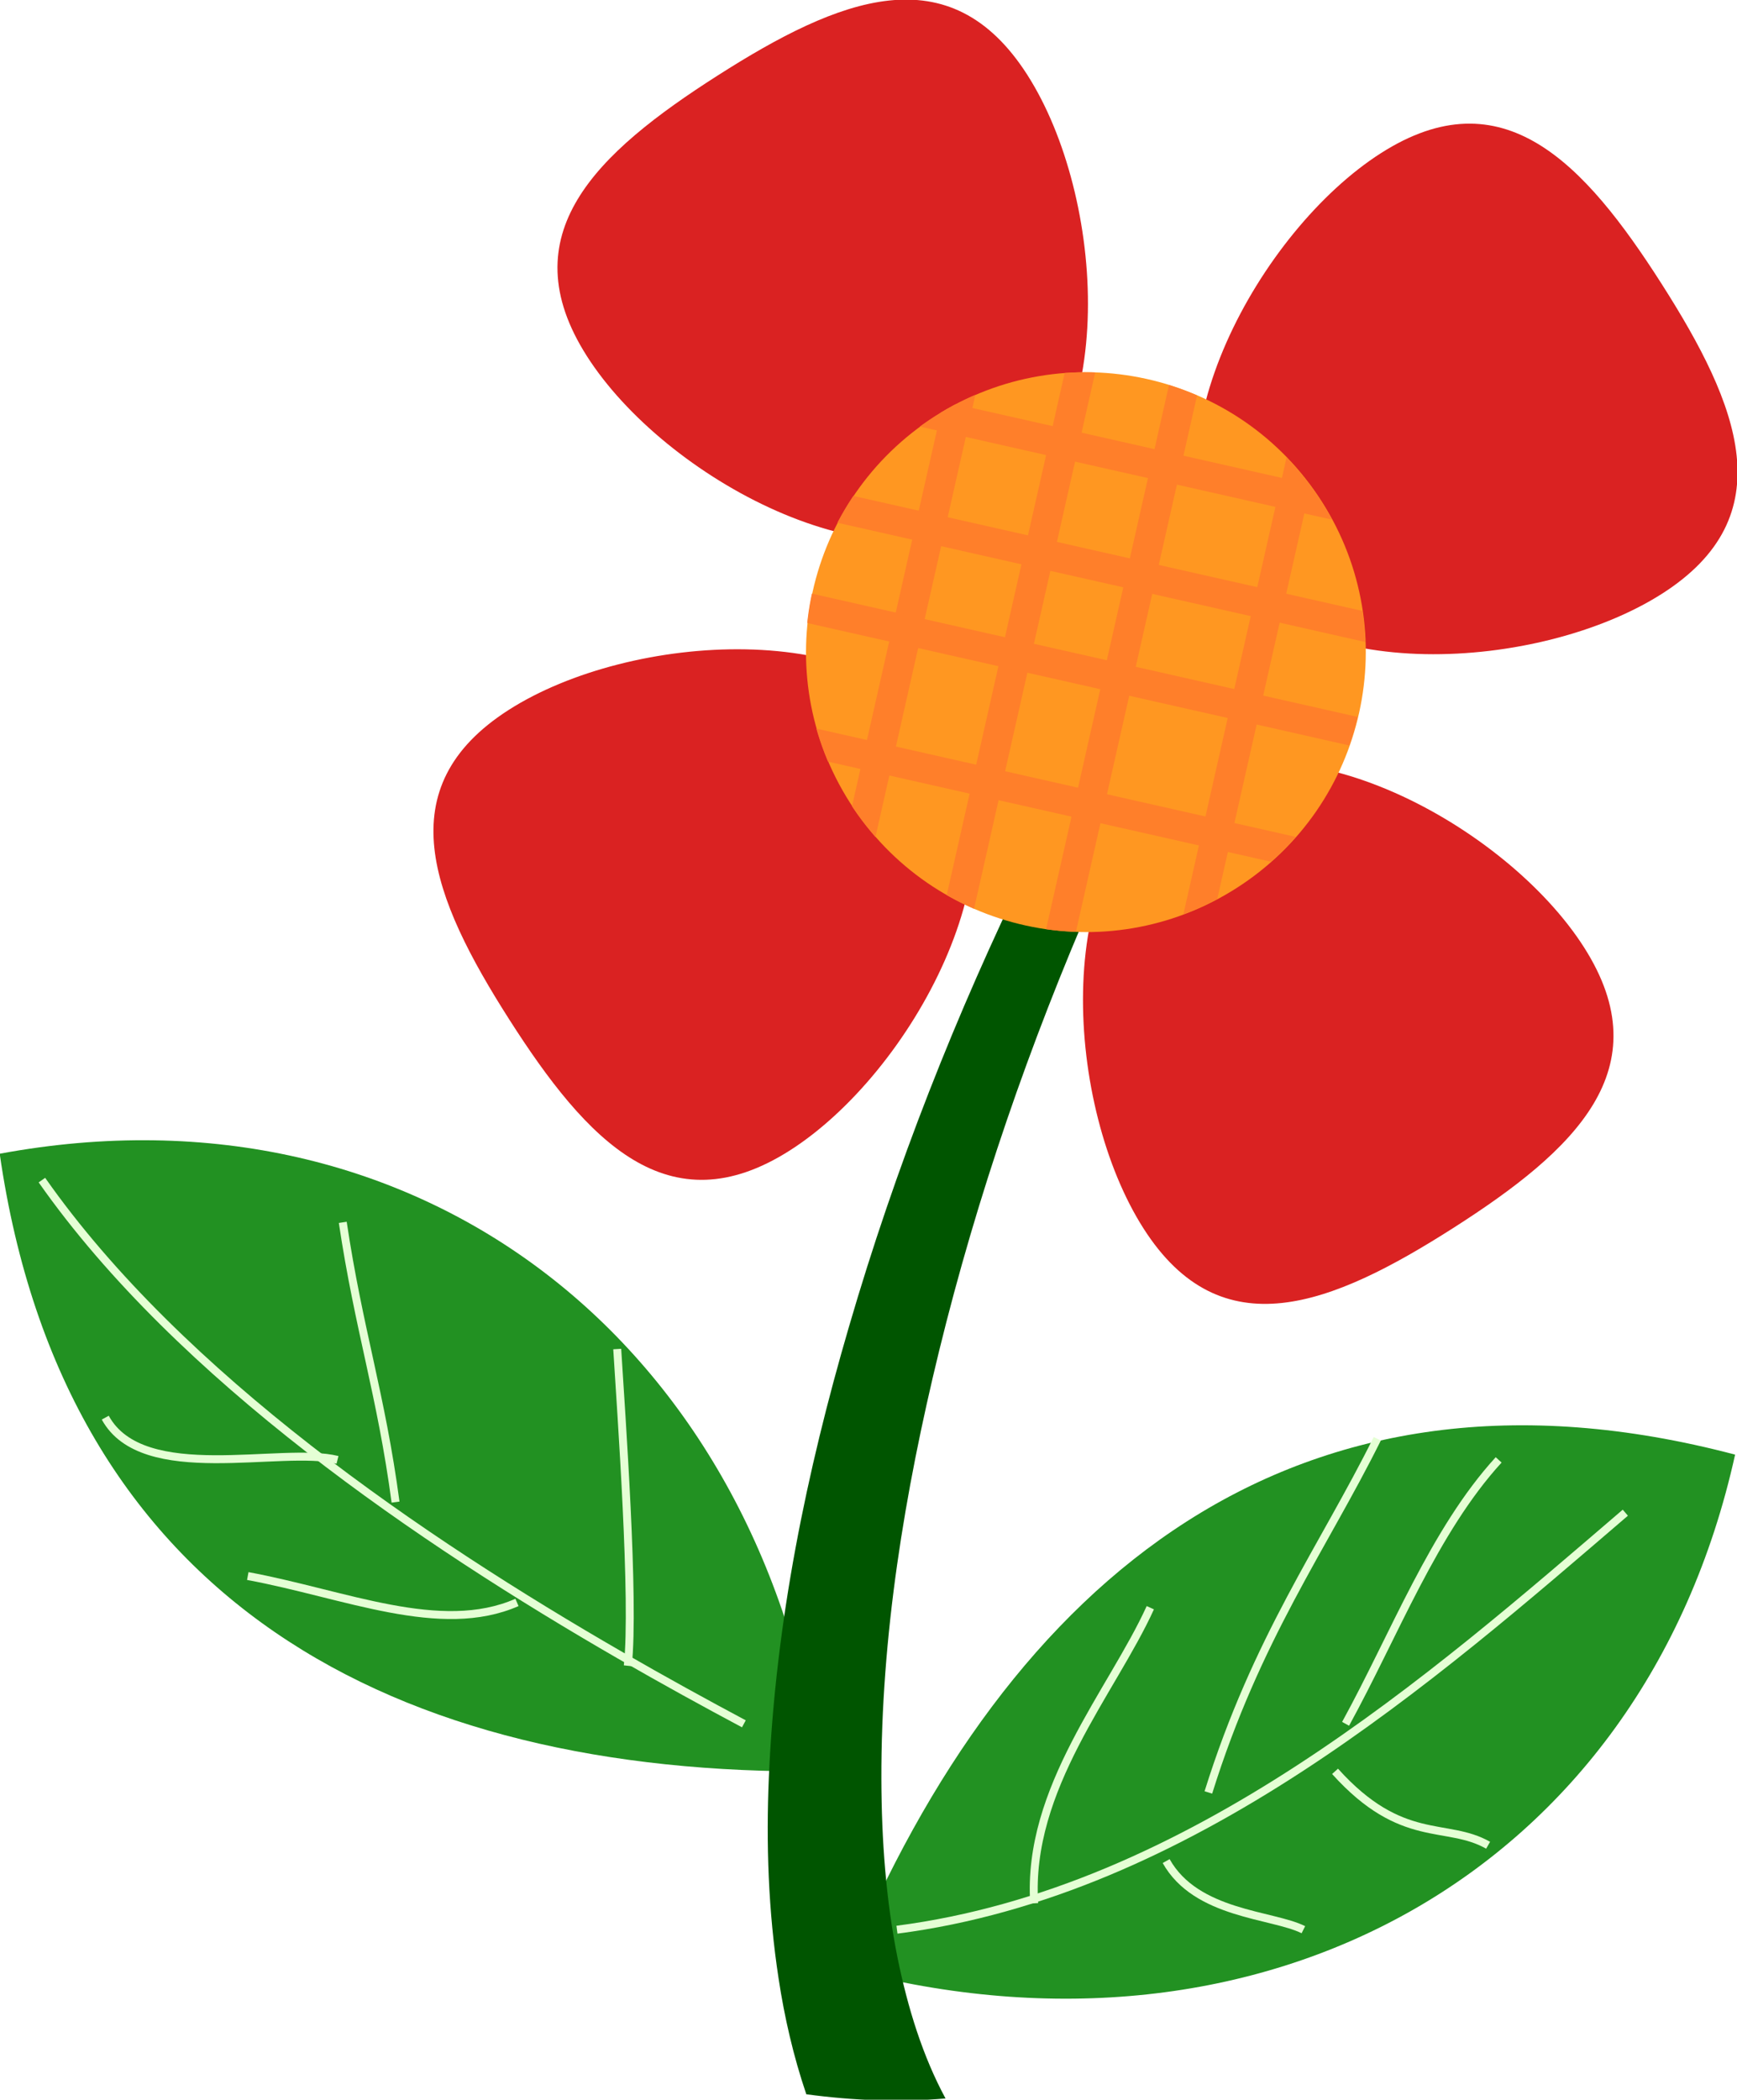
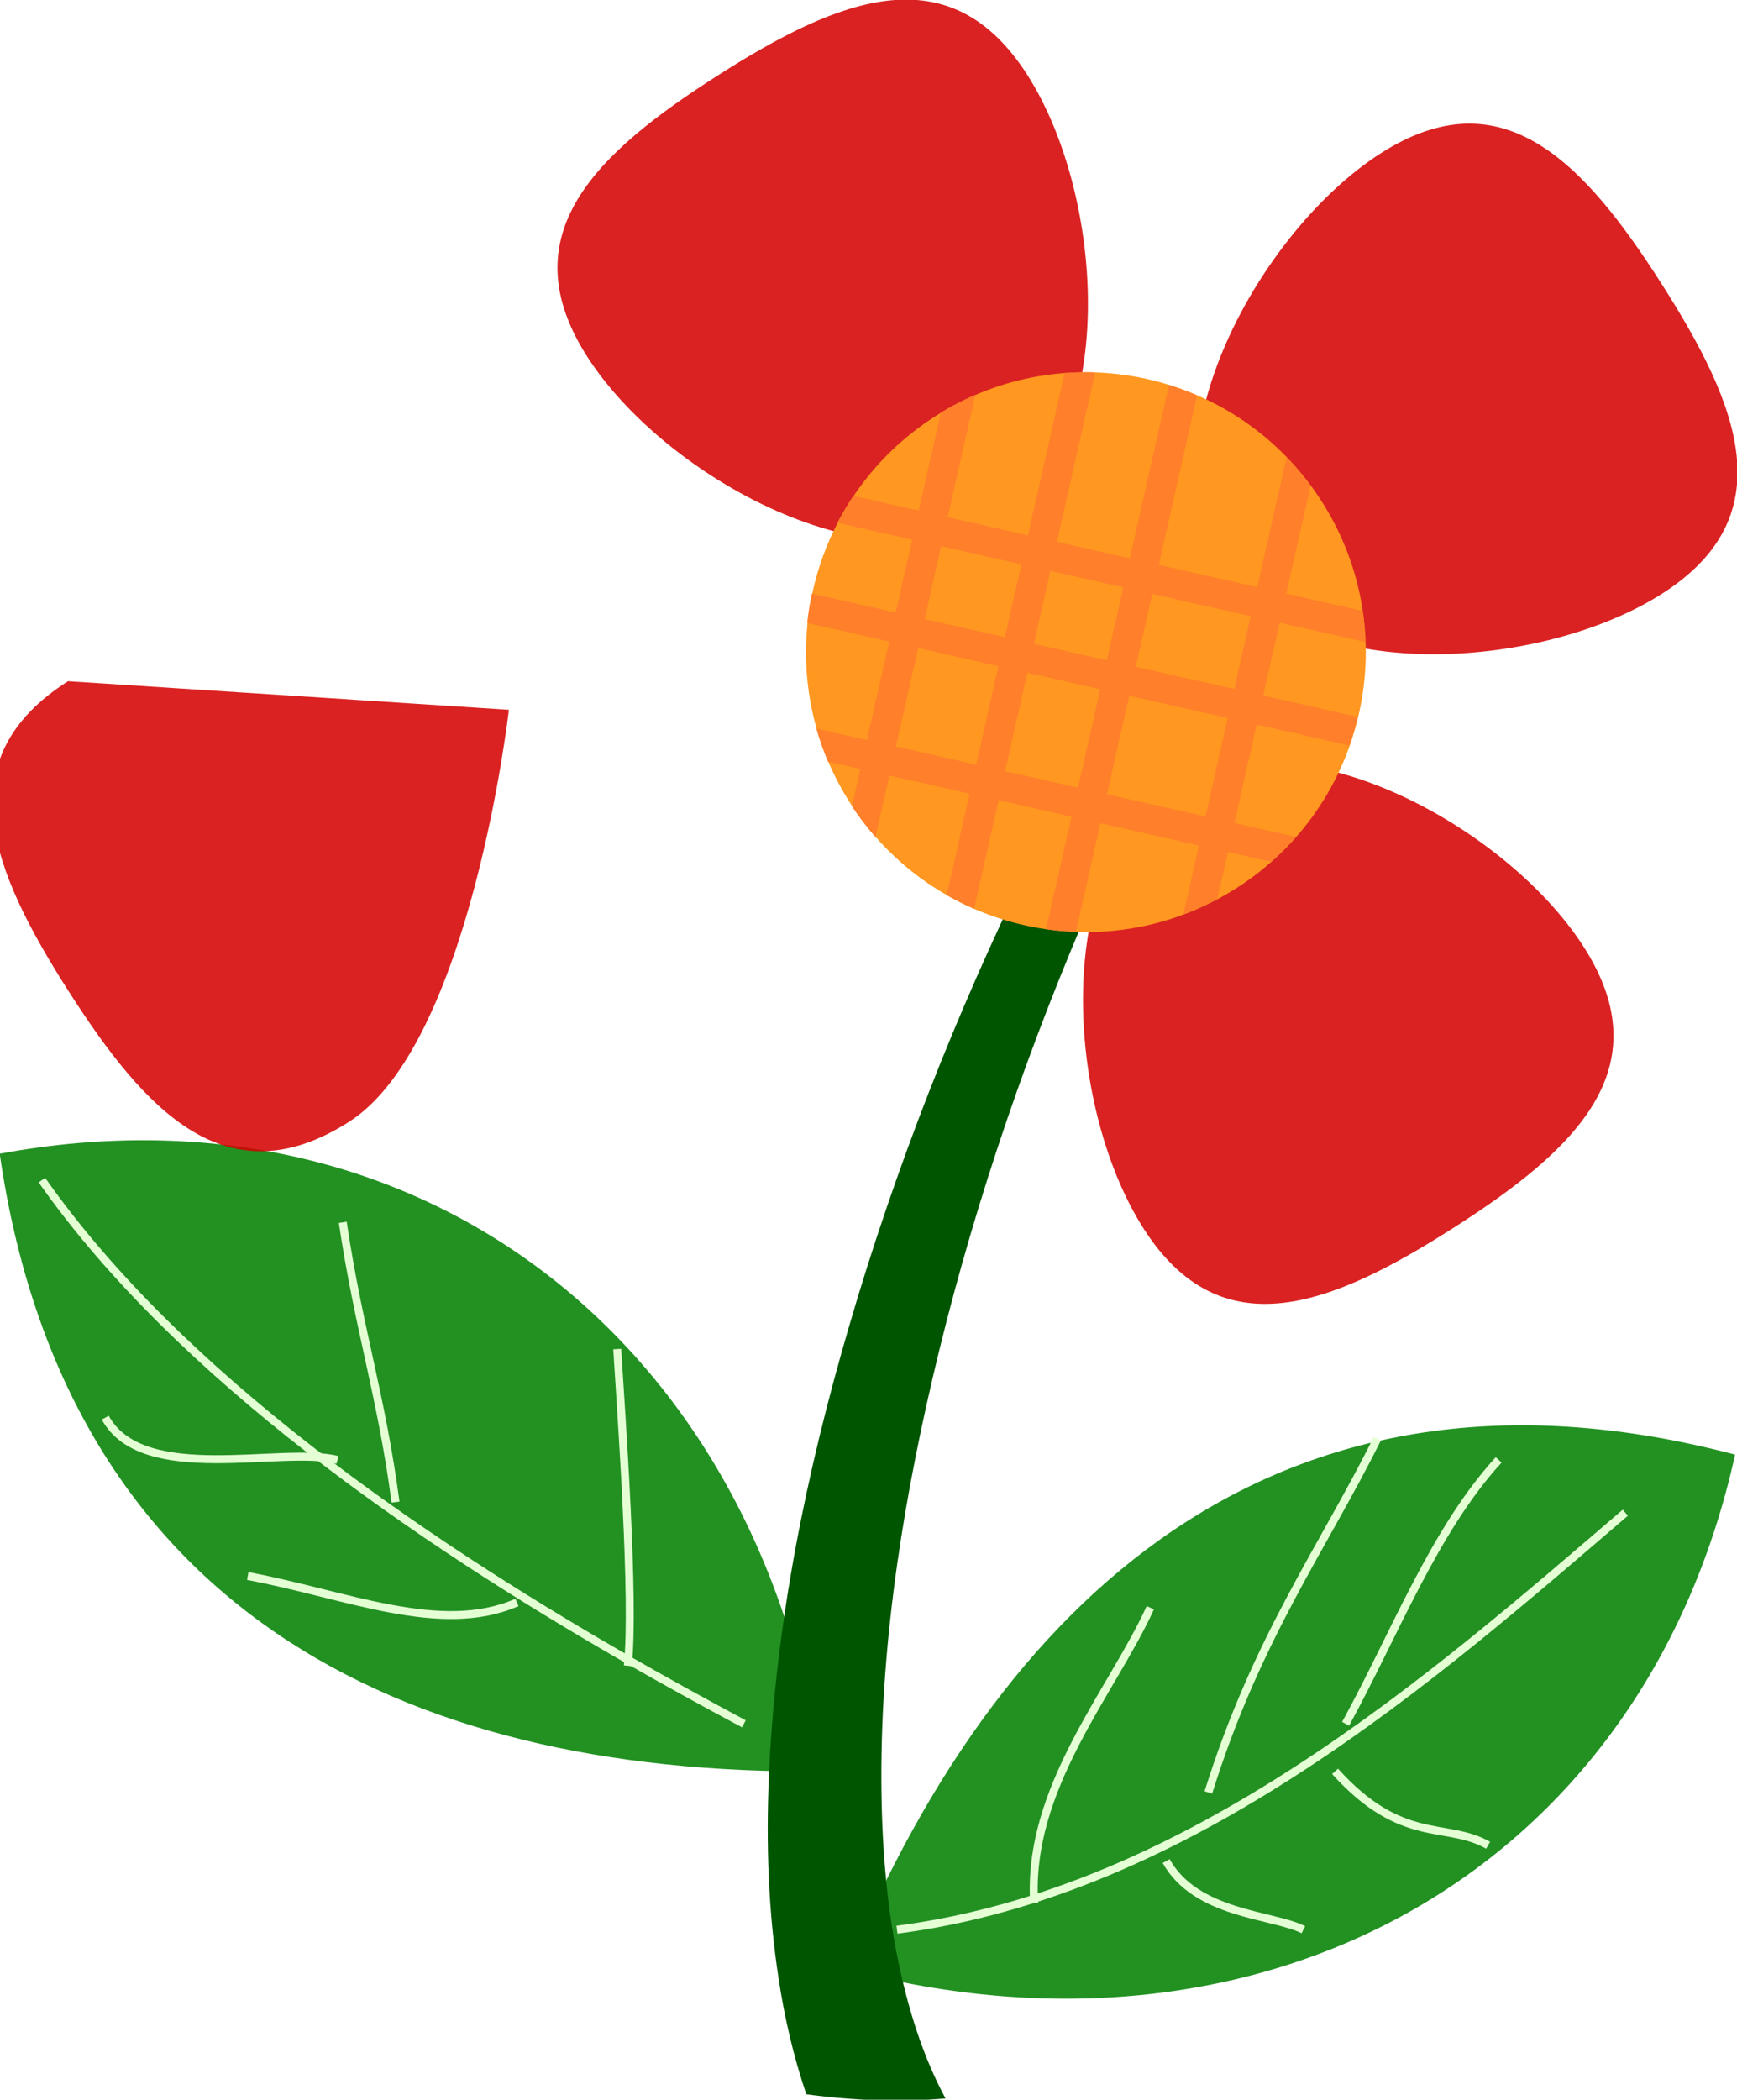
<svg xmlns="http://www.w3.org/2000/svg" version="1.1" viewBox="0 0 538.52 650.88">
  <defs>
    <clipPath id="l">
      <path transform="matrix(.855 0 0 .855 -93.569 -257.46)" d="m458.42 464.39a123.57 123.57 0 1 1-247.15 0 123.57 123.57 0 1 1 247.15 0z" color="#000000" fill="#ff9721" />
    </clipPath>
    <filter id="a" color-interpolation-filters="sRGB">
      <feGaussianBlur stdDeviation="2.222" />
    </filter>
    <filter id="f" color-interpolation-filters="sRGB">
      <feGaussianBlur stdDeviation="2.222" />
    </filter>
    <filter id="g" x="-.121" y="-.048" width="1.242" height="1.096" color-interpolation-filters="sRGB">
      <feGaussianBlur stdDeviation="2.222" />
    </filter>
    <filter id="h" color-interpolation-filters="sRGB">
      <feGaussianBlur stdDeviation="2.222" />
    </filter>
    <filter id="i" color-interpolation-filters="sRGB">
      <feGaussianBlur stdDeviation="2.222" />
    </filter>
    <filter id="j" x="-.103" y="-.206" width="1.206" height="1.412" color-interpolation-filters="sRGB">
      <feGaussianBlur stdDeviation="2.222" />
    </filter>
    <filter id="k" x="-.092" y="-.191" width="1.185" height="1.382" color-interpolation-filters="sRGB">
      <feGaussianBlur stdDeviation="2.222" />
    </filter>
    <filter id="b" x="-.084" y="-.335" width="1.167" height="1.669" color-interpolation-filters="sRGB">
      <feGaussianBlur stdDeviation="2.222" />
    </filter>
    <filter id="c" x="-.047" y="-1.136" width="1.094" height="3.272" color-interpolation-filters="sRGB">
      <feGaussianBlur stdDeviation="2.222" />
    </filter>
    <filter id="d" x="-.297" y="-.044" width="1.595" height="1.088" color-interpolation-filters="sRGB">
      <feGaussianBlur stdDeviation="2.222" />
    </filter>
    <filter id="e" x="-.651" y="-.072" width="2.303" height="1.145" color-interpolation-filters="sRGB">
      <feGaussianBlur stdDeviation="2.222" />
    </filter>
  </defs>
  <g transform="translate(-83.203 -85.802)">
    <g transform="matrix(.821 0 0 .821 346.56 34.351)">
      <path d="m-320.89 498.28c159.62-29.62 287.2 72.71 309.93 233.19-160.52 1.46-285.49-63.82-309.93-233.19z" fill="#008000" fill-opacity=".867" />
      <path d="m334.44 611.89c-35.07 158.51-179.1 236-335.72 194.24 61.348-148.34 170.25-237.89 335.72-194.24z" fill="#008000" fill-opacity=".867" />
      <path d="m159.65 235.96c-35.626 47.984-65.874 99.824-92.039 153.44-27.305 55.902-50.29 114.13-67.804 174.21-3.05e-6 1e-5 -6.1e-6 2e-5 -9.16e-6 3e-5 -16.015 54.74-27.738 111.61-30.241 169.96 0 1e-5 -1e-6 2e-5 -1e-6 3e-5 -1.075 25.04-0.247 50.595 3.681 76.196 2.2 14.542 5.562 29.201 10.456 43.631 17.805 2.396 35.438 3.063 52.575 1.584-8.587-15.886-14.229-34.045-18.108-53.041-4.384-21.74-6.048-44.423-6.12-67.427-0.161-53.796 8.702-108.12 21.782-161.7 3e-6 -1e-5 5e-6 -2e-5 8e-6 -3e-5 14.378-58.674 34.252-116.19 58.542-171.91 21.864-50.112 47.177-98.769 77.218-144.41-3.387-6.779-6.703-13.618-9.945-20.52z" fill="#050" fill-rule="evenodd" />
      <g transform="matrix(.843 -.538 .538 .843 -447.12 96.494)" fill="#d40000" fill-opacity=".867">
        <path d="m436.49 272.06c0 54.488-44.171 134.53-98.659 134.53s-98.659-80.047-98.659-134.53c0-54.488 44.171-62.783 98.659-62.783s98.659 8.295 98.659 62.783z" color="#000000" />
        <path d="m533.16 566.04c-54.488 0-134.53-44.171-134.53-98.659s80.047-98.659 134.53-98.659c54.488 0 62.783 44.171 62.783 98.659s-8.295 98.659-62.783 98.659z" color="#000000" />
        <path d="m239.17 662.71c0-54.488 44.171-134.53 98.659-134.53s98.659 80.047 98.659 134.53c0 54.488-44.171 62.783-98.659 62.783s-98.659-8.295-98.659-62.783z" color="#000000" />
-         <path d="m142.51 368.73c54.488 0 134.53 44.171 134.53 98.659s-80.047 98.659-134.53 98.659c-54.488 0-62.783-44.171-62.783-98.659s8.295-98.659 62.783-98.659z" color="#000000" />
+         <path d="m142.51 368.73s-80.047 98.659-134.53 98.659c-54.488 0-62.783-44.171-62.783-98.659s8.295-98.659 62.783-98.659z" color="#000000" />
      </g>
      <path transform="matrix(.721 -.46 .46 .721 -365.76 128.11)" d="m458.42 464.39c0 68.247-55.325 123.57-123.57 123.57-68.247 0-123.57-55.325-123.57-123.57 0-68.247 55.325-123.57 123.57-123.57 68.247 0 123.57 55.325 123.57 123.57z" color="#000000" fill="#ff9721" />
      <g transform="matrix(.843 -.538 .538 .843 -148.43 294.89)" clip-path="url(#l)" fill="none" stroke="#ff7f2a" stroke-width="11.205">
        <path d="m84.451 211.22 191.07-189.24" />
        <path d="m116.34 235.14 191.07-189.25" />
        <path d="m54.554 181.32 191.07-189.24" />
        <path d="m150.22 271.01 191.07-189.24" />
        <g transform="matrix(0 1 -1 0 329.47 -66.377)">
          <path d="m84.451 211.22 191.07-189.24" />
          <path d="m116.34 235.14 191.07-189.25" />
-           <path d="m54.554 181.32 191.07-189.24" />
          <path d="m150.22 271.01 191.07-189.24" />
        </g>
      </g>
      <path d="m-304.95 508.24c52.149 74.309 143.74 136.36 218.37 179.42 16.617 9.588 32.394 18.235 46.709 25.868" fill="none" filter="url(#a)" stroke="#e5ffd5" stroke-width="3" />
      <path d="m17.938 791.26c110.88-14.39 202.41-95.19 275.05-157.45" fill="none" filter="url(#f)" stroke="#e5ffd5" stroke-width="3" />
      <path d="m69.759 781.3c-2.836-43.394 29.456-79.95 43.848-111.61" fill="none" filter="url(#g)" stroke="#e5ffd5" stroke-width="3" />
      <path d="m135.53 739.44c18.207-58.31 43.369-92.445 63.78-133.54" fill="none" filter="url(#h)" stroke="#e5ffd5" stroke-width="3" />
      <path d="m187.35 713.53c18.376-33.465 33.3-72.858 57.8-99.656" fill="none" filter="url(#i)" stroke="#e5ffd5" stroke-width="3" />
      <path d="m119.59 765.35c11.362 20.26 40.117 20.059 51.821 25.91" fill="none" filter="url(#j)" stroke="#e5ffd5" stroke-width="3" />
      <path d="m183.37 731.47c25.272 28.053 42.021 18.911 57.8 27.904" fill="none" filter="url(#k)" stroke="#e5ffd5" stroke-width="3" />
      <path d="m-281.03 597.93c14.189 25.871 66.536 10.655 87.697 15.945" fill="none" filter="url(#b)" stroke="#e5ffd5" stroke-width="3" />
      <path d="m-227.21 657.73c36.676 6.794 72.762 22.639 101.65 9.966" fill="none" filter="url(#c)" stroke="#e5ffd5" stroke-width="3" />
      <path d="m-191.34 524.19c6.048 40.516 14.517 65.029 19.931 105.63" fill="none" filter="url(#d)" stroke="#e5ffd5" stroke-width="3" />
      <path d="m-87.697 572.02c1.515 24.678 6.644 95.005 3.986 119.59" fill="none" filter="url(#e)" stroke="#e5ffd5" stroke-width="3" />
    </g>
  </g>
</svg>